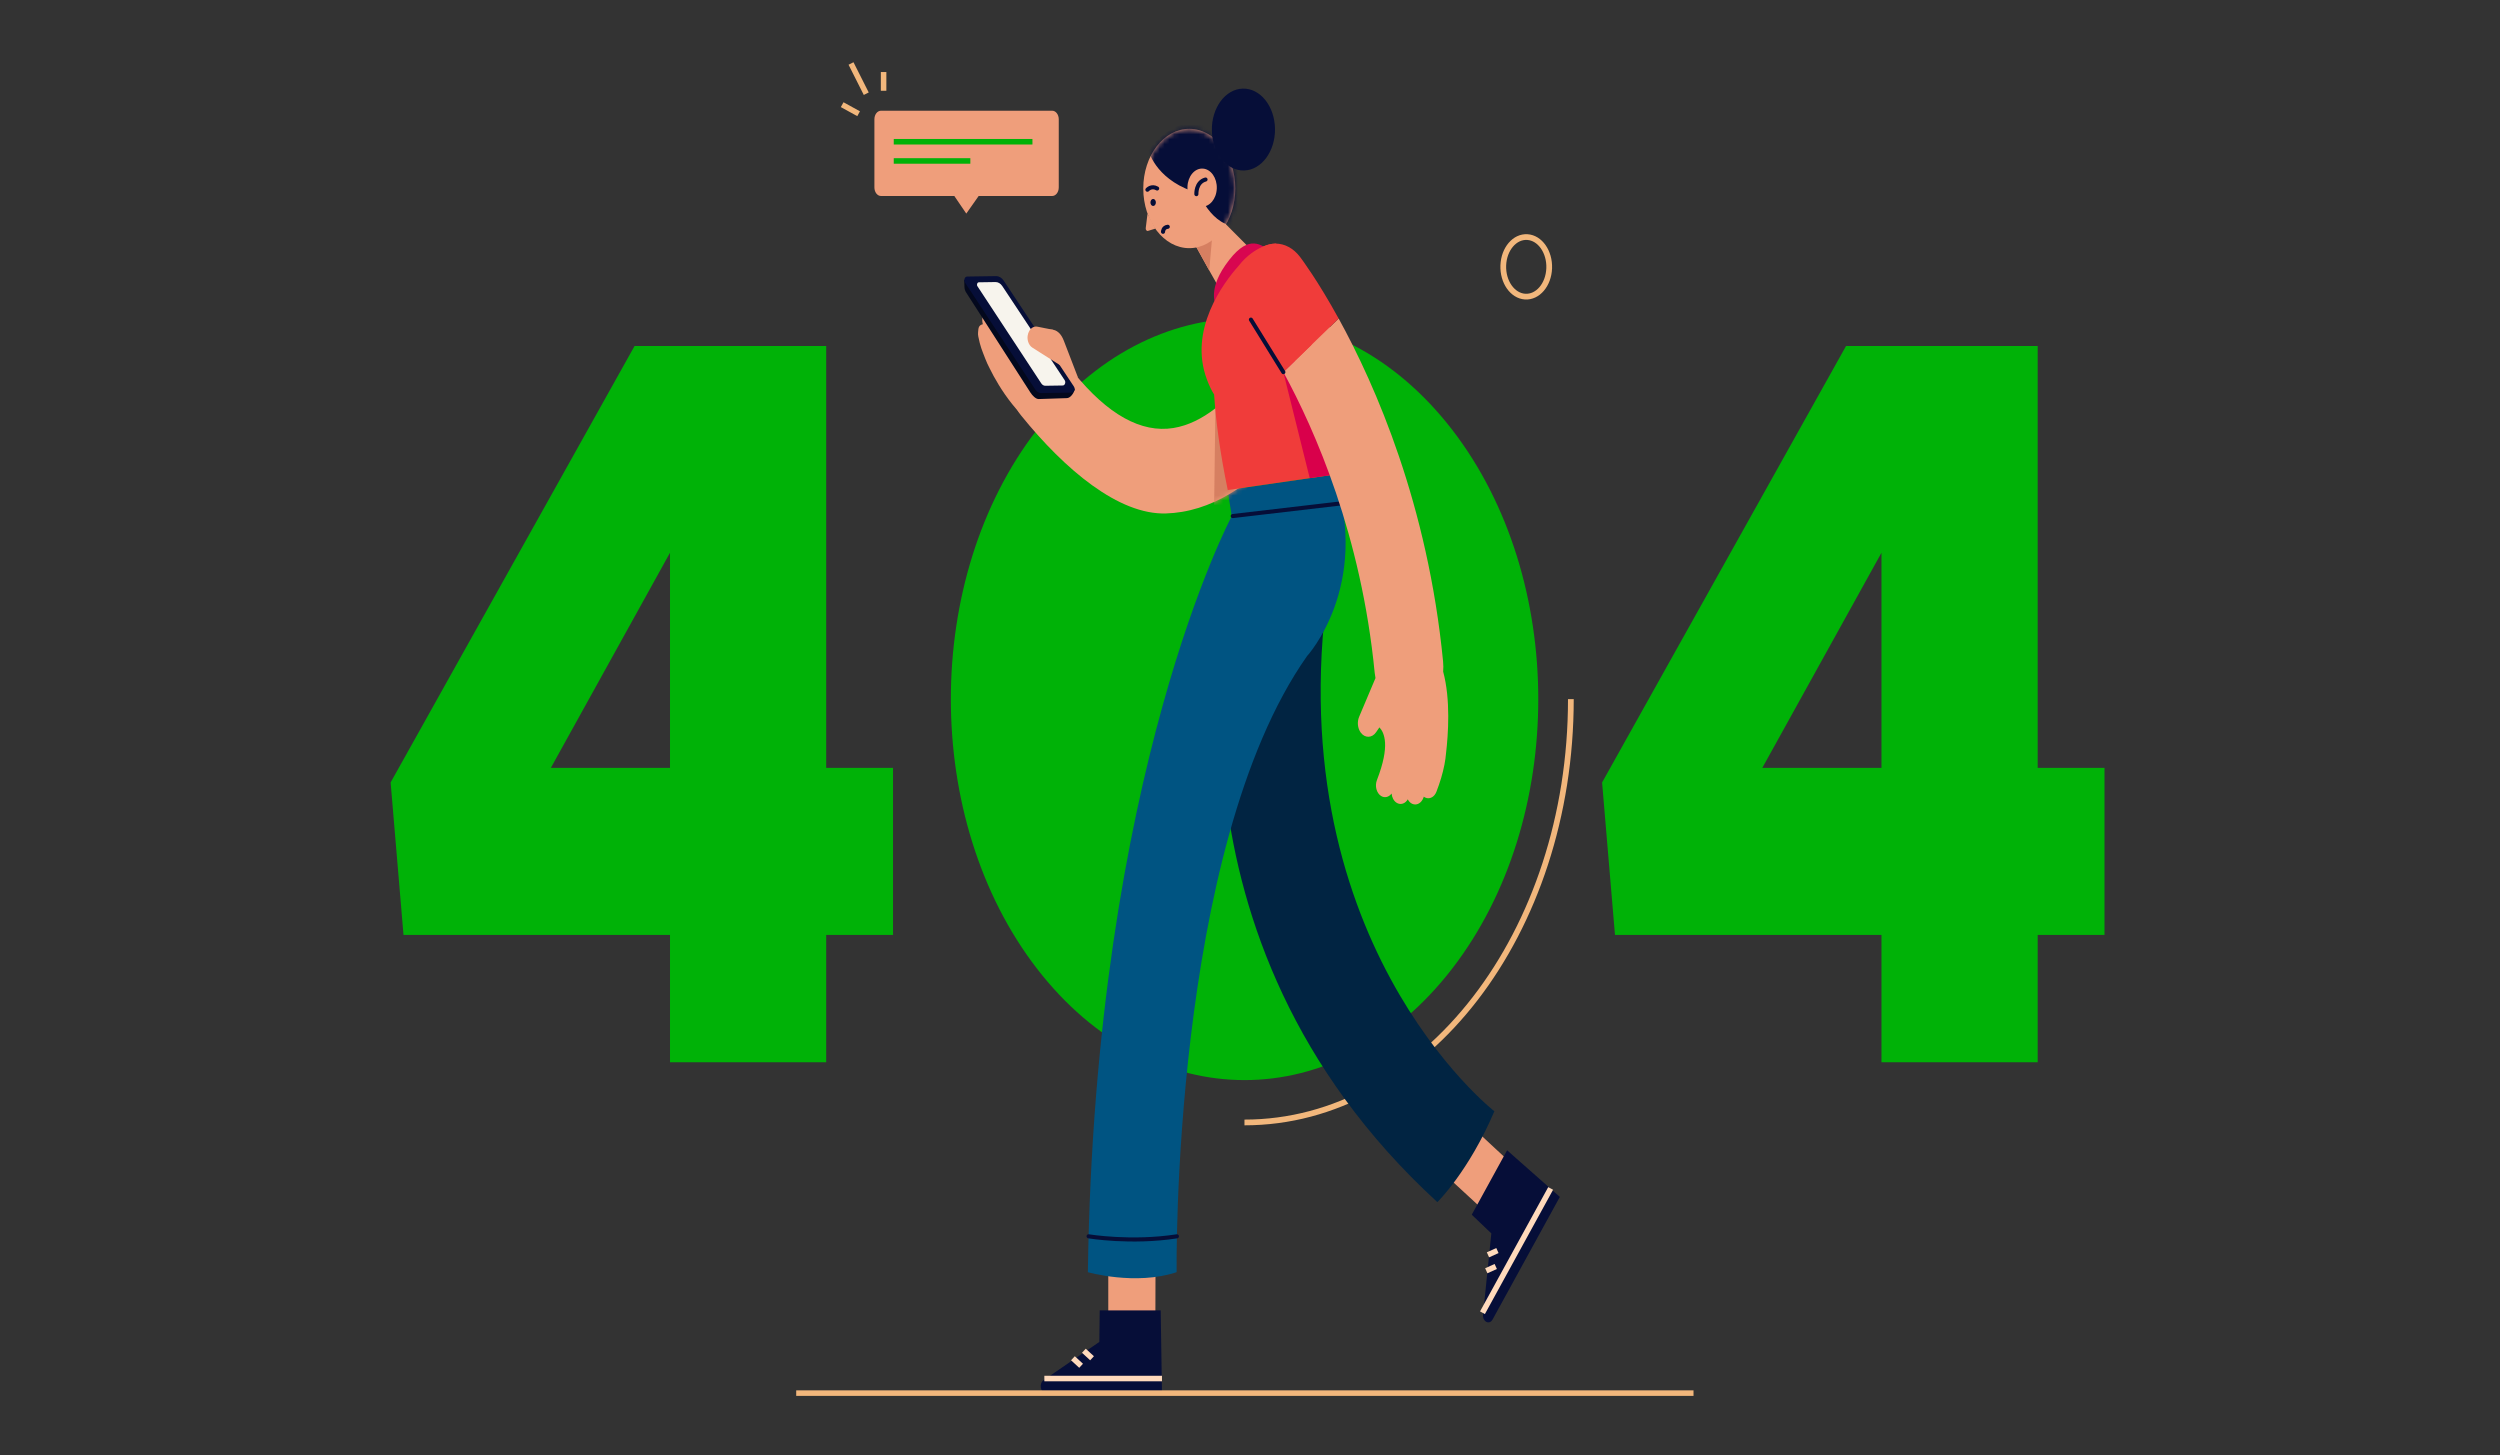
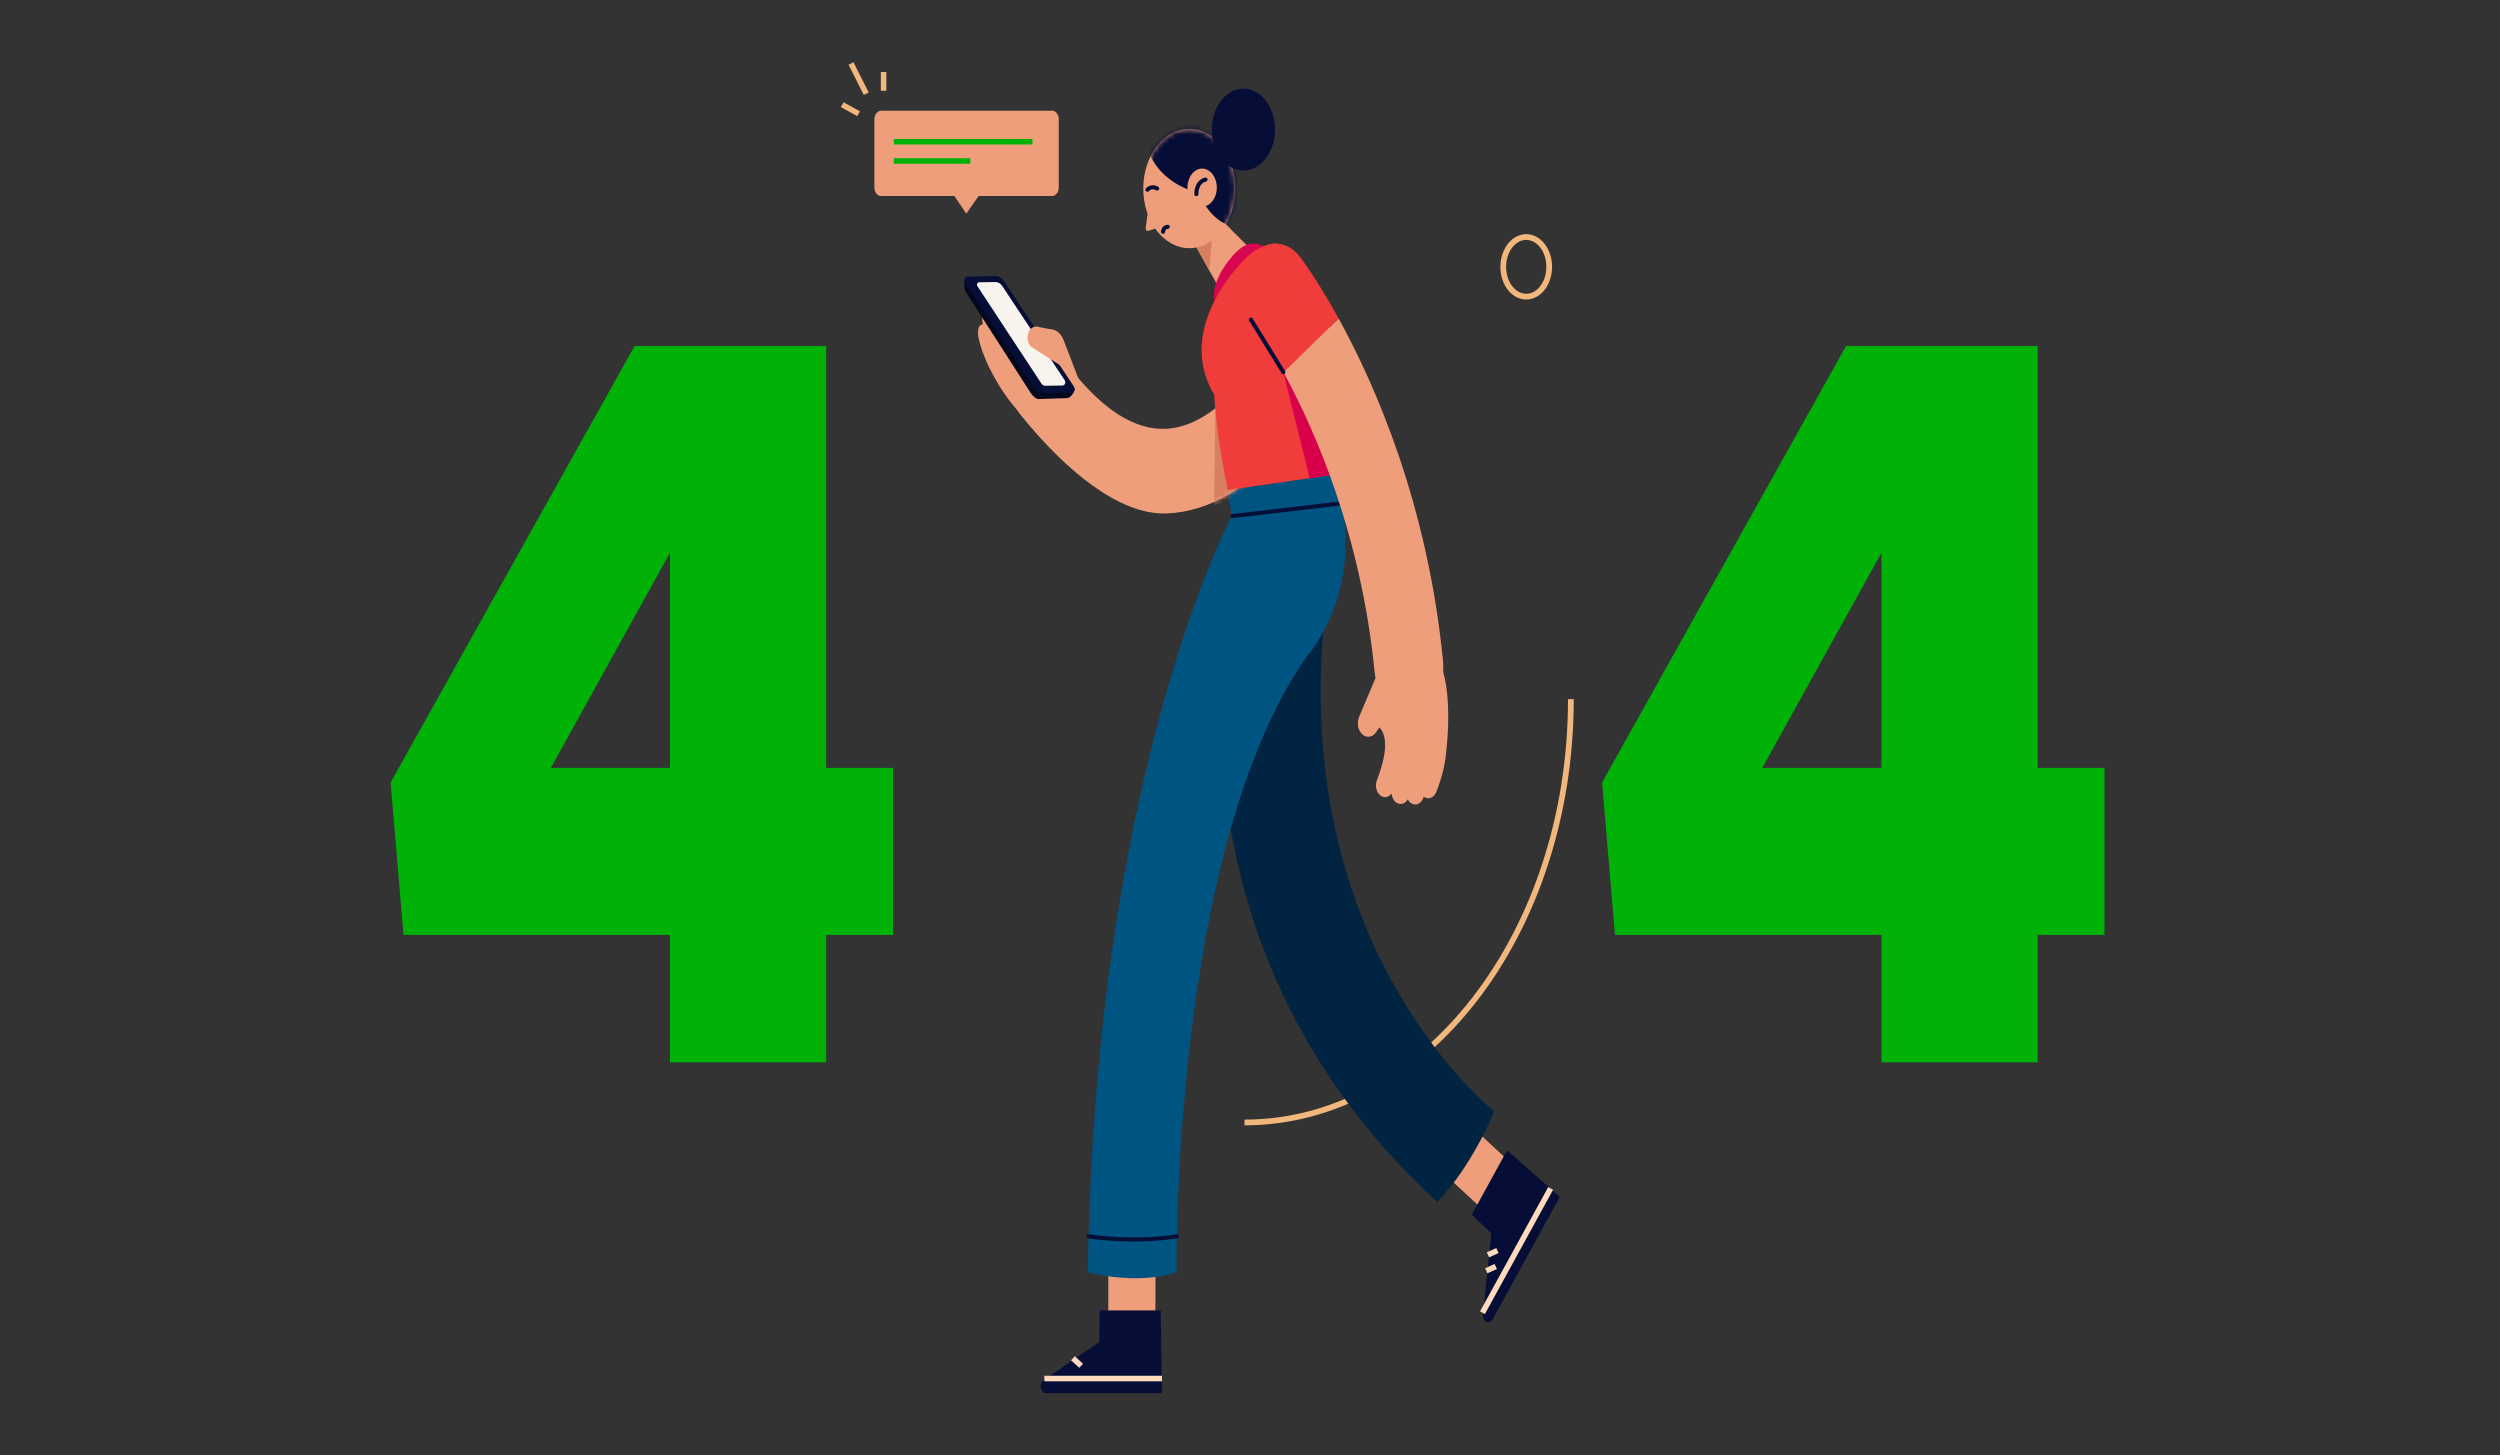
<svg xmlns="http://www.w3.org/2000/svg" width="512" height="298" viewBox="0 0 512 298" fill="none">
  <rect x="0" y="0" width="512" height="298" fill="#333333" stroke="none" />
  <path d="M137.217 191.469H82.638L80 160.247L129.962 70.859H169.207V157.253H182.893V191.469H169.207V217.558H137.217V191.469ZM137.217 157.253V113.201L112.814 157.253H137.217Z" fill="#00B207" />
  <path d="M385.327 191.469H330.748L328.109 160.247L378.072 70.859H417.316V157.253H431.002V191.469H417.316V217.558H385.327V191.469ZM385.327 157.253V113.201L360.923 157.253H385.327Z" fill="#00B207" />
-   <path d="M297.421 198.354C320.911 167.89 320.911 118.497 297.421 88.032C273.93 57.568 235.844 57.568 212.354 88.032C188.863 118.497 188.863 167.89 212.354 198.354C235.844 228.819 273.93 228.819 297.421 198.354Z" fill="#00B207" />
  <path d="M321.714 143.188C321.714 191.066 291.785 229.879 254.867 229.879" stroke="#F2B77C" stroke-width="1.174" stroke-miterlimit="10" />
  <path d="M317.275 54.952C317.146 58.319 314.937 60.913 312.342 60.747C309.745 60.581 307.745 57.717 307.873 54.35C308.001 50.983 310.21 48.388 312.806 48.554C315.402 48.72 317.403 51.585 317.275 54.952Z" stroke="#F2B77C" stroke-width="1.174" stroke-miterlimit="10" />
  <path d="M242.695 46.249C242.883 47.05 251.721 62.62 251.539 62.217L257.785 52.691L247.338 42.182L242.695 46.249Z" fill="#EF9E7B" />
  <path d="M248.863 41.596L247.651 55.386L242.461 45.907L248.863 41.596Z" fill="#D67F61" />
  <path d="M243.564 50.824C248.768 50.824 252.987 45.353 252.987 38.603C252.987 31.854 248.768 26.383 243.564 26.383C238.359 26.383 234.141 31.854 234.141 38.603C234.141 45.353 238.359 50.824 243.564 50.824Z" fill="#EF9E7B" />
  <mask id="mask0_1684_194" style="mask-type:luminance" maskUnits="userSpaceOnUse" x="234" y="26" width="19" height="25">
    <path d="M243.564 50.826C248.768 50.826 252.987 45.355 252.987 38.605C252.987 31.856 248.768 26.385 243.564 26.385C238.359 26.385 234.141 31.856 234.141 38.605C234.141 45.355 238.359 50.826 243.564 50.826Z" fill="white" />
  </mask>
  <g mask="url(#mask0_1684_194)">
    <path d="M235.195 30.731C235.195 30.731 236.469 36.389 244.079 39.117L245.796 40.188C245.796 40.188 249.676 49.06 256.298 45.421C256.298 45.421 258.689 34.834 248.883 27.09C241.755 21.459 235.195 30.731 235.195 30.731Z" fill="#060E38" />
  </g>
  <path d="M235.009 43.781L234.646 46.718C234.602 47.07 234.849 47.368 235.117 47.285L236.647 46.813L235.009 43.781Z" fill="#EF9E7B" />
  <path d="M249.198 38.594C249.125 40.746 247.72 42.413 246.061 42.318C244.402 42.222 243.116 40.4 243.191 38.249C243.264 36.097 244.669 34.43 246.328 34.525C247.987 34.621 249.273 36.442 249.198 38.594Z" fill="#EF9E7B" />
  <path d="M245.017 39.76C245.017 39.76 244.888 37.308 246.891 36.768" stroke="#060E38" stroke-width="0.839" stroke-miterlimit="10" stroke-linecap="round" stroke-linejoin="round" />
  <path d="M261.121 26.347C261.199 30.978 258.368 34.815 254.797 34.917C251.226 35.019 248.268 31.348 248.189 26.716C248.11 22.085 250.942 18.249 254.513 18.147C258.083 18.045 261.042 21.716 261.121 26.347Z" fill="#060E38" />
-   <path d="M236.691 41.223C236.794 41.599 236.642 42.012 236.353 42.145C236.063 42.279 235.744 42.082 235.641 41.706C235.539 41.33 235.69 40.917 235.98 40.784C236.271 40.651 236.589 40.847 236.691 41.223Z" fill="#060E38" />
  <path d="M234.992 38.856C234.992 38.856 235.802 37.921 236.984 38.602" stroke="#060E38" stroke-width="0.839" stroke-miterlimit="10" stroke-linecap="round" stroke-linejoin="round" />
  <path d="M238.188 47.473C238.188 47.473 238.188 46.547 239.157 46.443" stroke="#060E38" stroke-width="0.839" stroke-miterlimit="10" stroke-linecap="round" stroke-linejoin="round" />
  <path d="M296.203 240.806L303.843 247.854L308.396 237.229L300.48 229.877L296.203 240.806Z" fill="#EF9E7B" />
  <path d="M301.414 248.776L308.654 235.576L319.455 245.123L305.684 270.227C305.04 271.401 303.612 270.706 303.723 269.271L305.425 252.601L301.414 248.776Z" fill="#060E38" />
  <path d="M303.609 268.849L317.574 243.391" stroke="#FFDABC" stroke-width="1.133" stroke-miterlimit="10" />
  <path d="M304.391 260.252L306.331 259.375" stroke="#FFDABC" stroke-width="1.133" stroke-miterlimit="10" />
  <path d="M304.734 256.989L306.674 256.113" stroke="#FFDABC" stroke-width="1.133" stroke-miterlimit="10" />
  <path d="M272.477 117.035L252.414 121.546C252.414 121.546 234.93 191.664 294.372 246.2C294.372 246.2 300.822 239.878 306.047 227.588C306.047 227.588 260.509 192.058 272.477 117.035Z" fill="#012442" />
  <path d="M226.977 257.335V269.494H236.624L236.655 256.867L226.977 257.335Z" fill="#EF9E7B" />
  <path d="M225.221 268.367H237.711L237.974 285.315H214.218C213.106 285.315 212.716 283.403 213.682 282.688L225.143 274.824L225.221 268.367Z" fill="#060E38" />
  <path d="M213.883 282.324H237.973" stroke="#FFDABC" stroke-width="1.133" stroke-miterlimit="10" />
  <path d="M219.734 278.17L221.41 279.712" stroke="#FFDABC" stroke-width="1.133" stroke-miterlimit="10" />
-   <path d="M221.977 276.631L223.651 278.173" stroke="#FFDABC" stroke-width="1.133" stroke-miterlimit="10" />
  <path d="M251.429 100.359L252.259 105.727C252.259 105.727 224.217 157.971 222.797 260.544C222.797 260.544 232.564 263.335 240.969 260.544C240.969 260.544 239.851 173.907 267.677 134.372C267.677 134.372 280.734 120.211 273.294 97.188L251.429 100.359Z" fill="#005482" />
  <path d="M222.945 253.197C222.945 253.197 231.66 254.656 241.029 253.197" stroke="#060E38" stroke-width="0.839" stroke-miterlimit="10" stroke-linecap="round" stroke-linejoin="round" />
  <path d="M252.461 105.69L274.723 103.084" stroke="#060E38" stroke-width="0.839" stroke-miterlimit="10" stroke-linecap="round" stroke-linejoin="round" />
  <path d="M238.818 105.154C229.15 105.471 218.13 96.233 209.106 85.068C206.437 81.766 207.906 80.044 210.451 76.584C212.997 73.123 217.224 72.993 219.893 76.295C226.855 84.907 233.728 88.729 240.326 87.655C252.592 85.657 261.277 67.924 261.364 67.745C263.315 63.699 267.431 62.451 270.555 64.971C273.681 67.489 274.652 72.802 272.721 76.864C272.238 77.878 260.697 101.72 242.087 104.827C240.995 105.01 239.905 105.119 238.818 105.154Z" fill="#EF9E7B" />
  <mask id="mask1_1684_194" style="mask-type:luminance" maskUnits="userSpaceOnUse" x="207" y="63" width="67" height="43">
    <path d="M238.834 105.158C229.165 105.475 218.145 96.237 209.121 85.072C206.453 81.77 207.921 80.048 210.467 76.588C213.013 73.127 217.239 72.997 219.909 76.299C226.871 84.911 233.743 88.733 240.341 87.659C252.607 85.661 261.293 67.928 261.38 67.749C263.331 63.703 267.446 62.455 270.571 64.975C273.697 67.493 274.668 72.806 272.736 76.868C272.254 77.882 260.713 101.724 242.103 104.831C241.011 105.014 239.921 105.123 238.834 105.158Z" fill="white" />
  </mask>
  <g mask="url(#mask1_1684_194)">
    <path d="M248.955 80.053L248.594 108.324L265.162 101.118L255.341 75.883L248.955 80.053Z" fill="#D67F61" />
  </g>
  <path d="M220.118 79.6L219.863 76.831L220.798 77.385L217.861 69.75C217.619 69.119 217.284 68.543 216.84 68.136C215.819 67.202 214.998 67.611 214.268 67.509C213.043 67.339 213.422 67.814 213.404 69.411C212.123 69.438 209.483 70.181 208.03 62.85C207.72 61.283 206.466 60.321 205.256 60.712C203.424 61.306 206.6 60.209 206.512 61.282C206.508 61.327 206.511 61.372 206.509 61.417C206.074 60.891 205.45 60.65 204.829 60.85C204.067 61.096 203.537 61.932 203.457 62.89C203.447 63.017 203.446 63.145 203.452 63.274C203.165 63.175 202.858 63.157 202.55 63.256C201.788 63.502 201.258 64.338 201.179 65.296C201.156 65.564 201.17 65.841 201.223 66.118C201.242 66.217 201.264 66.308 201.284 66.406C201.251 66.414 201.219 66.413 201.186 66.424C200.424 66.67 200.386 67.114 200.307 68.072C200.285 68.341 200.298 68.618 200.351 68.894C200.75 70.972 201.146 71.805 201.743 73.361L201.739 73.361C201.739 73.361 201.751 73.39 201.769 73.432C202.053 74.165 202.36 74.831 202.685 75.443C204.532 79.266 209.17 86.752 214.445 88.441C221.464 90.689 220.118 79.6 220.118 79.6Z" fill="#EF9E7B" />
  <path d="M197.477 57.342L197.512 58.709C197.52 59.137 197.64 59.55 197.851 59.88L211.042 80.409C211.416 80.993 212.134 81.745 212.72 81.726L218.508 81.536C219.141 81.517 219.83 80.735 220.122 79.728L202.754 58.08L197.477 57.342Z" fill="#03081D" />
  <path d="M197.63 57.861L212.05 79.807C212.342 80.251 212.771 80.505 213.221 80.498L219.514 80.403C220 80.395 220.259 79.655 219.942 79.177L205.551 57.464C205.16 56.874 204.587 56.539 203.988 56.547L198.059 56.637C197.574 56.645 197.315 57.382 197.63 57.861Z" fill="#060E38" />
  <path d="M200.176 58.616L213.249 78.512C213.456 78.828 213.762 79.008 214.082 79.004L217.664 78.949C218.095 78.942 218.325 78.285 218.044 77.861L205.263 58.578C204.916 58.054 204.407 57.755 203.875 57.764L200.457 57.816C200.139 57.82 199.97 58.302 200.176 58.616Z" fill="#F7F4ED" />
  <path d="M215.64 67.534L212.457 66.902C211.119 66.637 210.064 68.356 210.564 69.988C210.725 70.513 211.031 70.941 211.422 71.19L217.145 74.822L216.301 70.039L215.64 67.534Z" fill="#EF9E7B" />
  <path d="M249.201 62.912C249.201 62.912 247.073 59.882 250.943 54.318C255.413 47.894 257.882 49.941 259.987 51.187L249.201 62.912Z" fill="#D80650" />
  <path d="M273.31 97.189C273.31 97.189 267.317 86.108 268.095 77.479C268.873 68.85 270.48 53.753 261.271 49.889C261.271 49.889 257.207 49.905 253.657 54.455C250.607 57.885 243.315 67.532 247.198 77.782C247.679 79.051 248.166 80.043 248.653 80.803C249.003 86.292 249.872 92.749 251.444 100.36L273.31 97.189Z" fill="#F03C3A" />
  <path d="M262.825 76.215L268.232 97.924L276.326 96.764L260.891 65.238L262.825 76.215Z" fill="#D9004B" />
  <path d="M281.534 137.768C281.571 138.145 281.63 138.51 281.7 138.869L278.353 146.793C277.91 147.843 278.037 149.144 278.668 150.017C279.527 151.205 280.988 151.179 281.822 149.961L282.505 148.963C283.517 150.056 284.74 152.697 281.995 159.763C281.533 160.951 281.901 162.4 282.818 162.999C283.533 163.467 284.372 163.277 284.925 162.606C284.951 162.575 284.971 162.537 284.996 162.504C285.063 163.286 285.421 164.011 286.004 164.392C286.72 164.859 287.559 164.67 288.112 163.998C288.185 163.909 288.251 163.811 288.313 163.706C288.484 164.029 288.711 164.308 289.001 164.497C289.716 164.964 290.555 164.775 291.108 164.103C291.263 163.915 291.395 163.689 291.496 163.429C291.532 163.336 291.561 163.247 291.597 163.154C291.626 163.176 291.651 163.204 291.681 163.224C292.397 163.691 293.236 163.502 293.789 162.83C293.944 162.642 294.076 162.416 294.177 162.156C294.935 160.205 295.475 158.367 295.812 156.649L295.815 156.652C295.815 156.652 295.821 156.62 295.828 156.572C295.984 155.761 296.089 154.981 296.152 154.227C296.586 150.52 297.114 143.274 295.559 137.547C295.612 136.871 295.613 136.178 295.544 135.474C292.419 103.384 281.728 78.998 274.159 65.236L262.836 76.213C269.387 88.223 278.802 109.715 281.534 137.768Z" fill="#EF9E7B" />
  <path d="M266.248 52.614C263.513 49.011 259.052 48.98 256.264 52.511C253.485 56.058 253.449 61.856 256.185 65.46C256.261 65.56 259.077 69.331 262.832 76.214L274.155 65.238C269.884 57.471 266.607 53.086 266.248 52.614Z" fill="#F03C3A" />
  <path d="M262.834 76.214L256.188 65.459" stroke="#060E38" stroke-width="0.839" stroke-miterlimit="10" stroke-linecap="round" stroke-linejoin="round" />
  <path d="M172.477 21.436L175.846 23.292" stroke="#F2B77C" stroke-width="1.133" stroke-miterlimit="10" />
  <path d="M180.961 14.752V18.59" stroke="#F2B77C" stroke-width="1.133" stroke-miterlimit="10" />
  <path d="M174.289 13L177.409 19.191" stroke="#F2B77C" stroke-width="1.133" stroke-miterlimit="10" />
  <path d="M215.487 40.14H180.425C179.681 40.14 179.078 39.358 179.078 38.394V24.422C179.078 23.458 179.681 22.676 180.425 22.676H215.487C216.23 22.676 216.833 23.458 216.833 24.422V38.394C216.833 39.358 216.23 40.14 215.487 40.14Z" fill="#EF9E7B" />
  <path d="M194.359 38.543L197.896 43.742L201.551 38.543H194.359Z" fill="#EF9E7B" />
  <path d="M183.039 29.029H211.444" stroke="#00B207" stroke-width="1.133" stroke-miterlimit="10" />
  <path d="M183.039 32.963H198.726" stroke="#00B207" stroke-width="1.133" stroke-miterlimit="10" />
-   <path d="M163.062 285.312H346.833" stroke="#F2B77C" stroke-width="1.133" stroke-miterlimit="10" />
</svg>